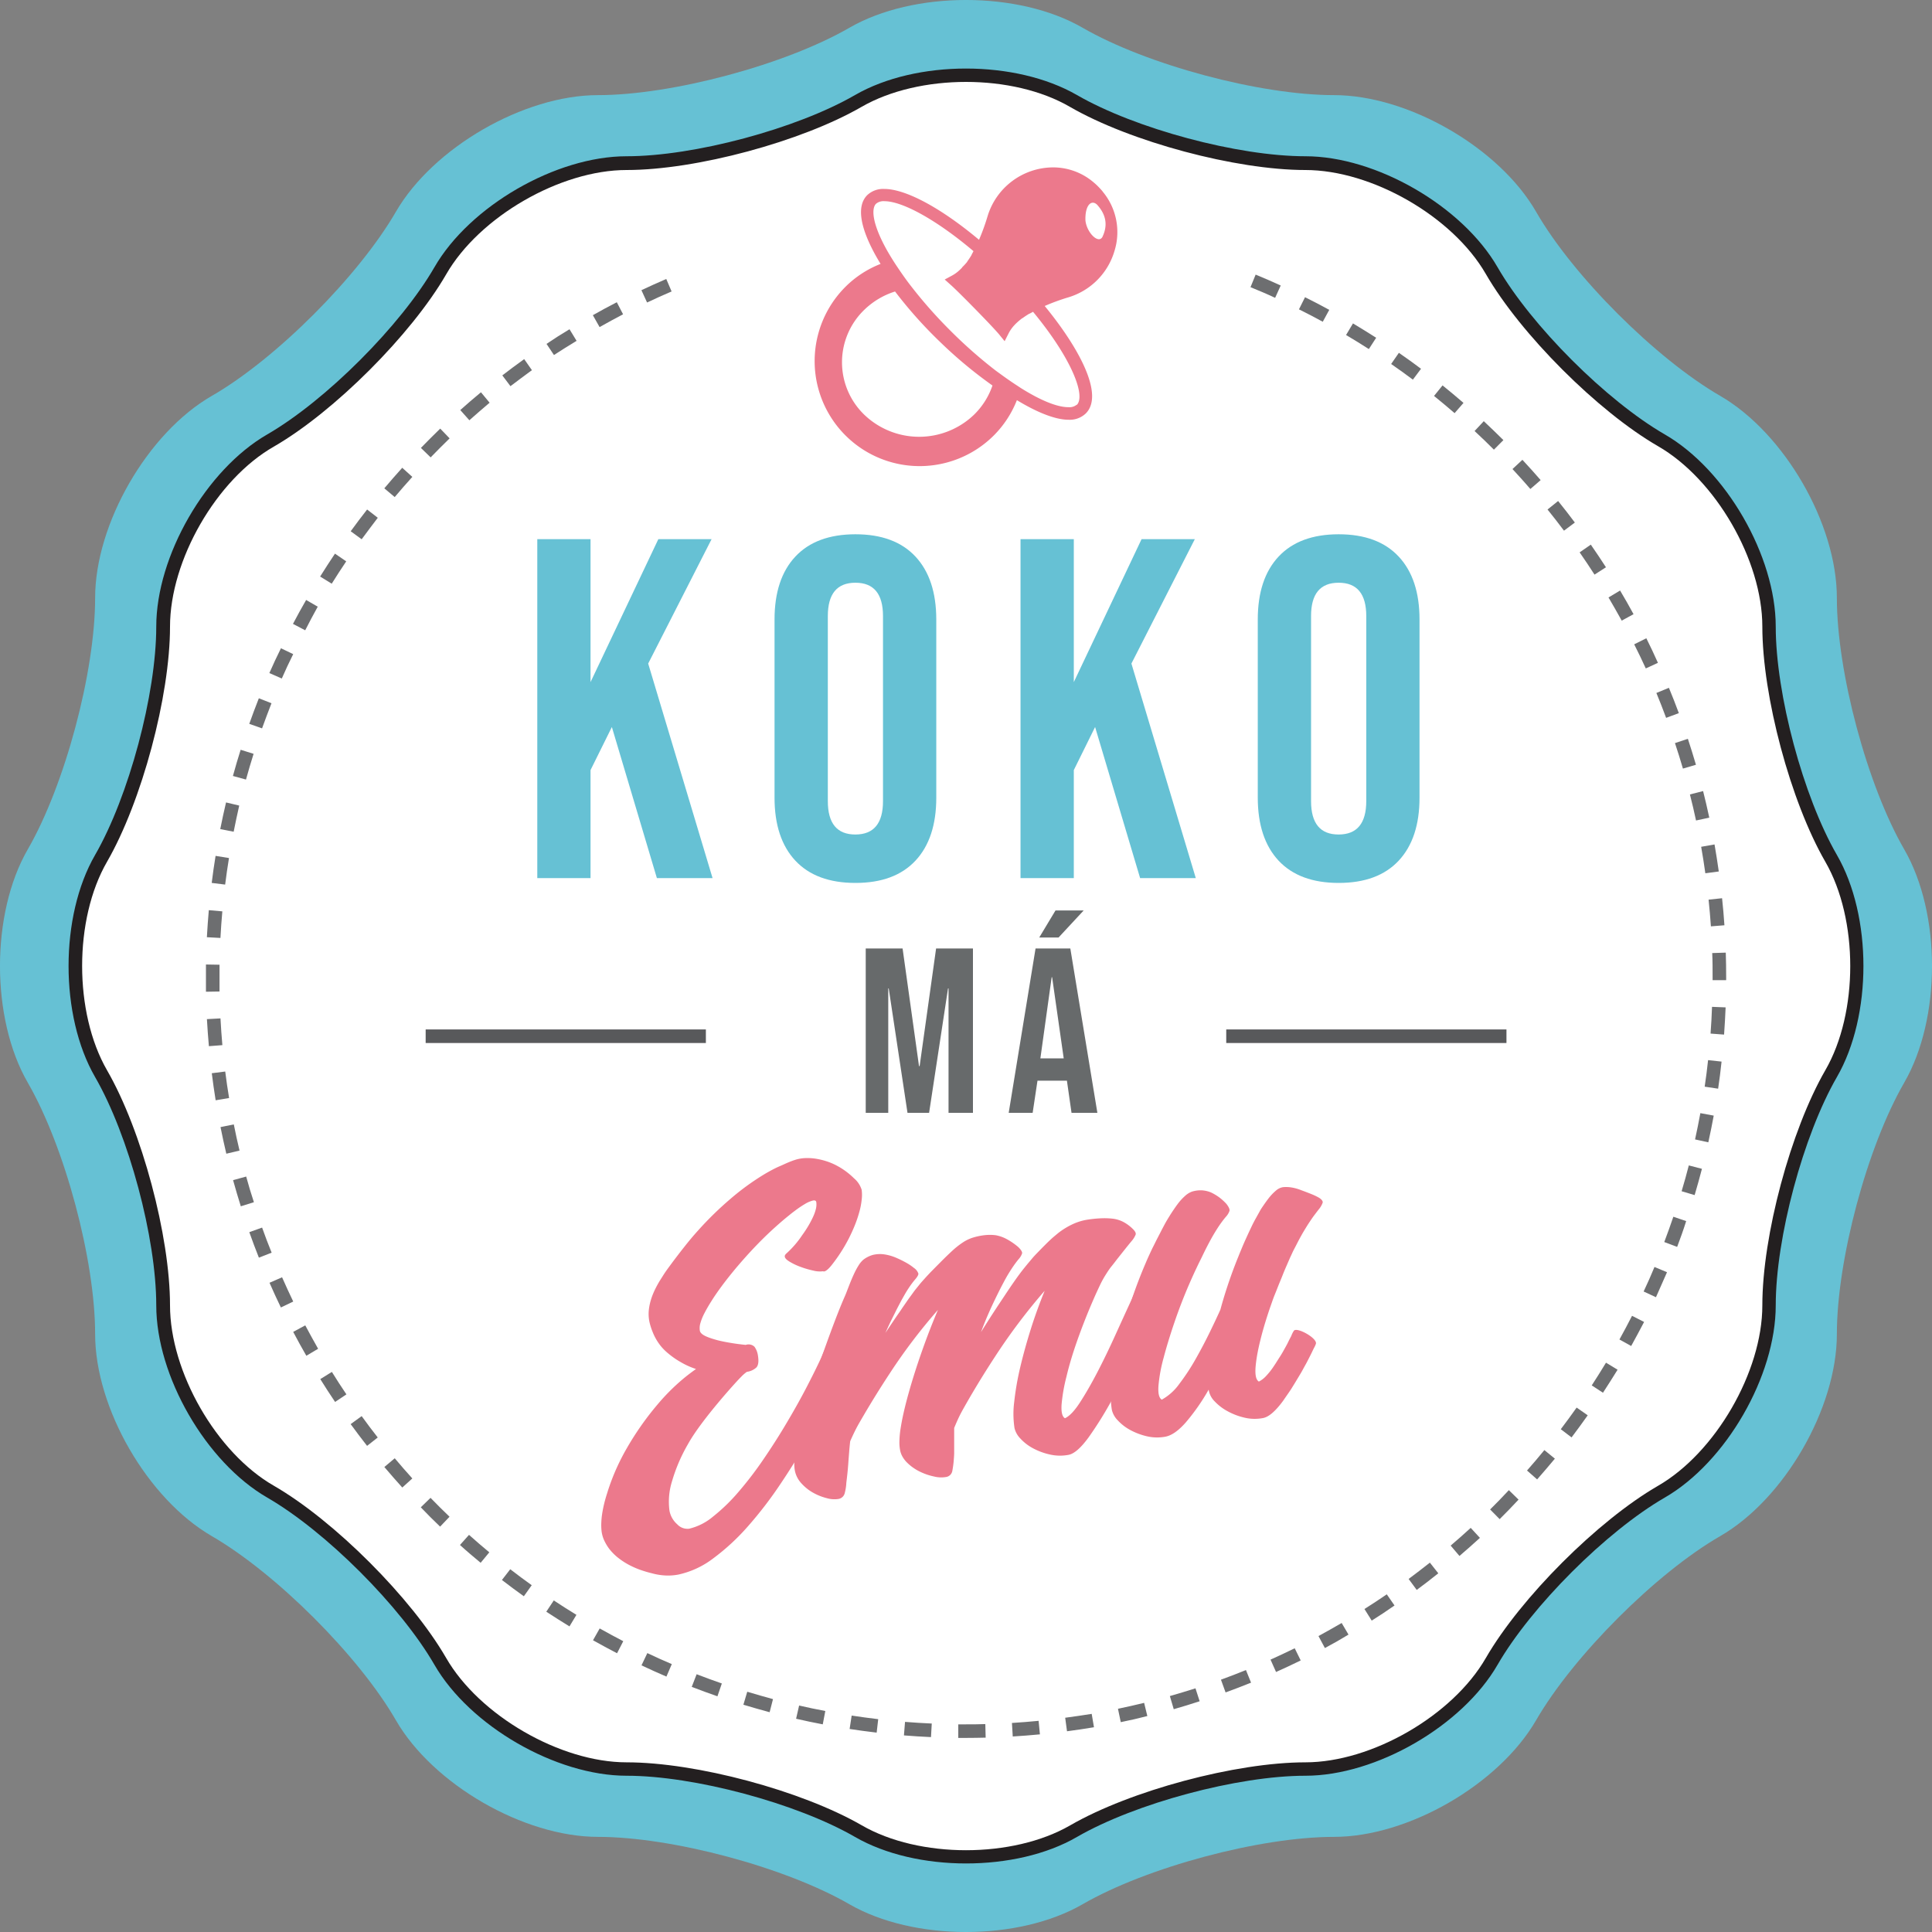
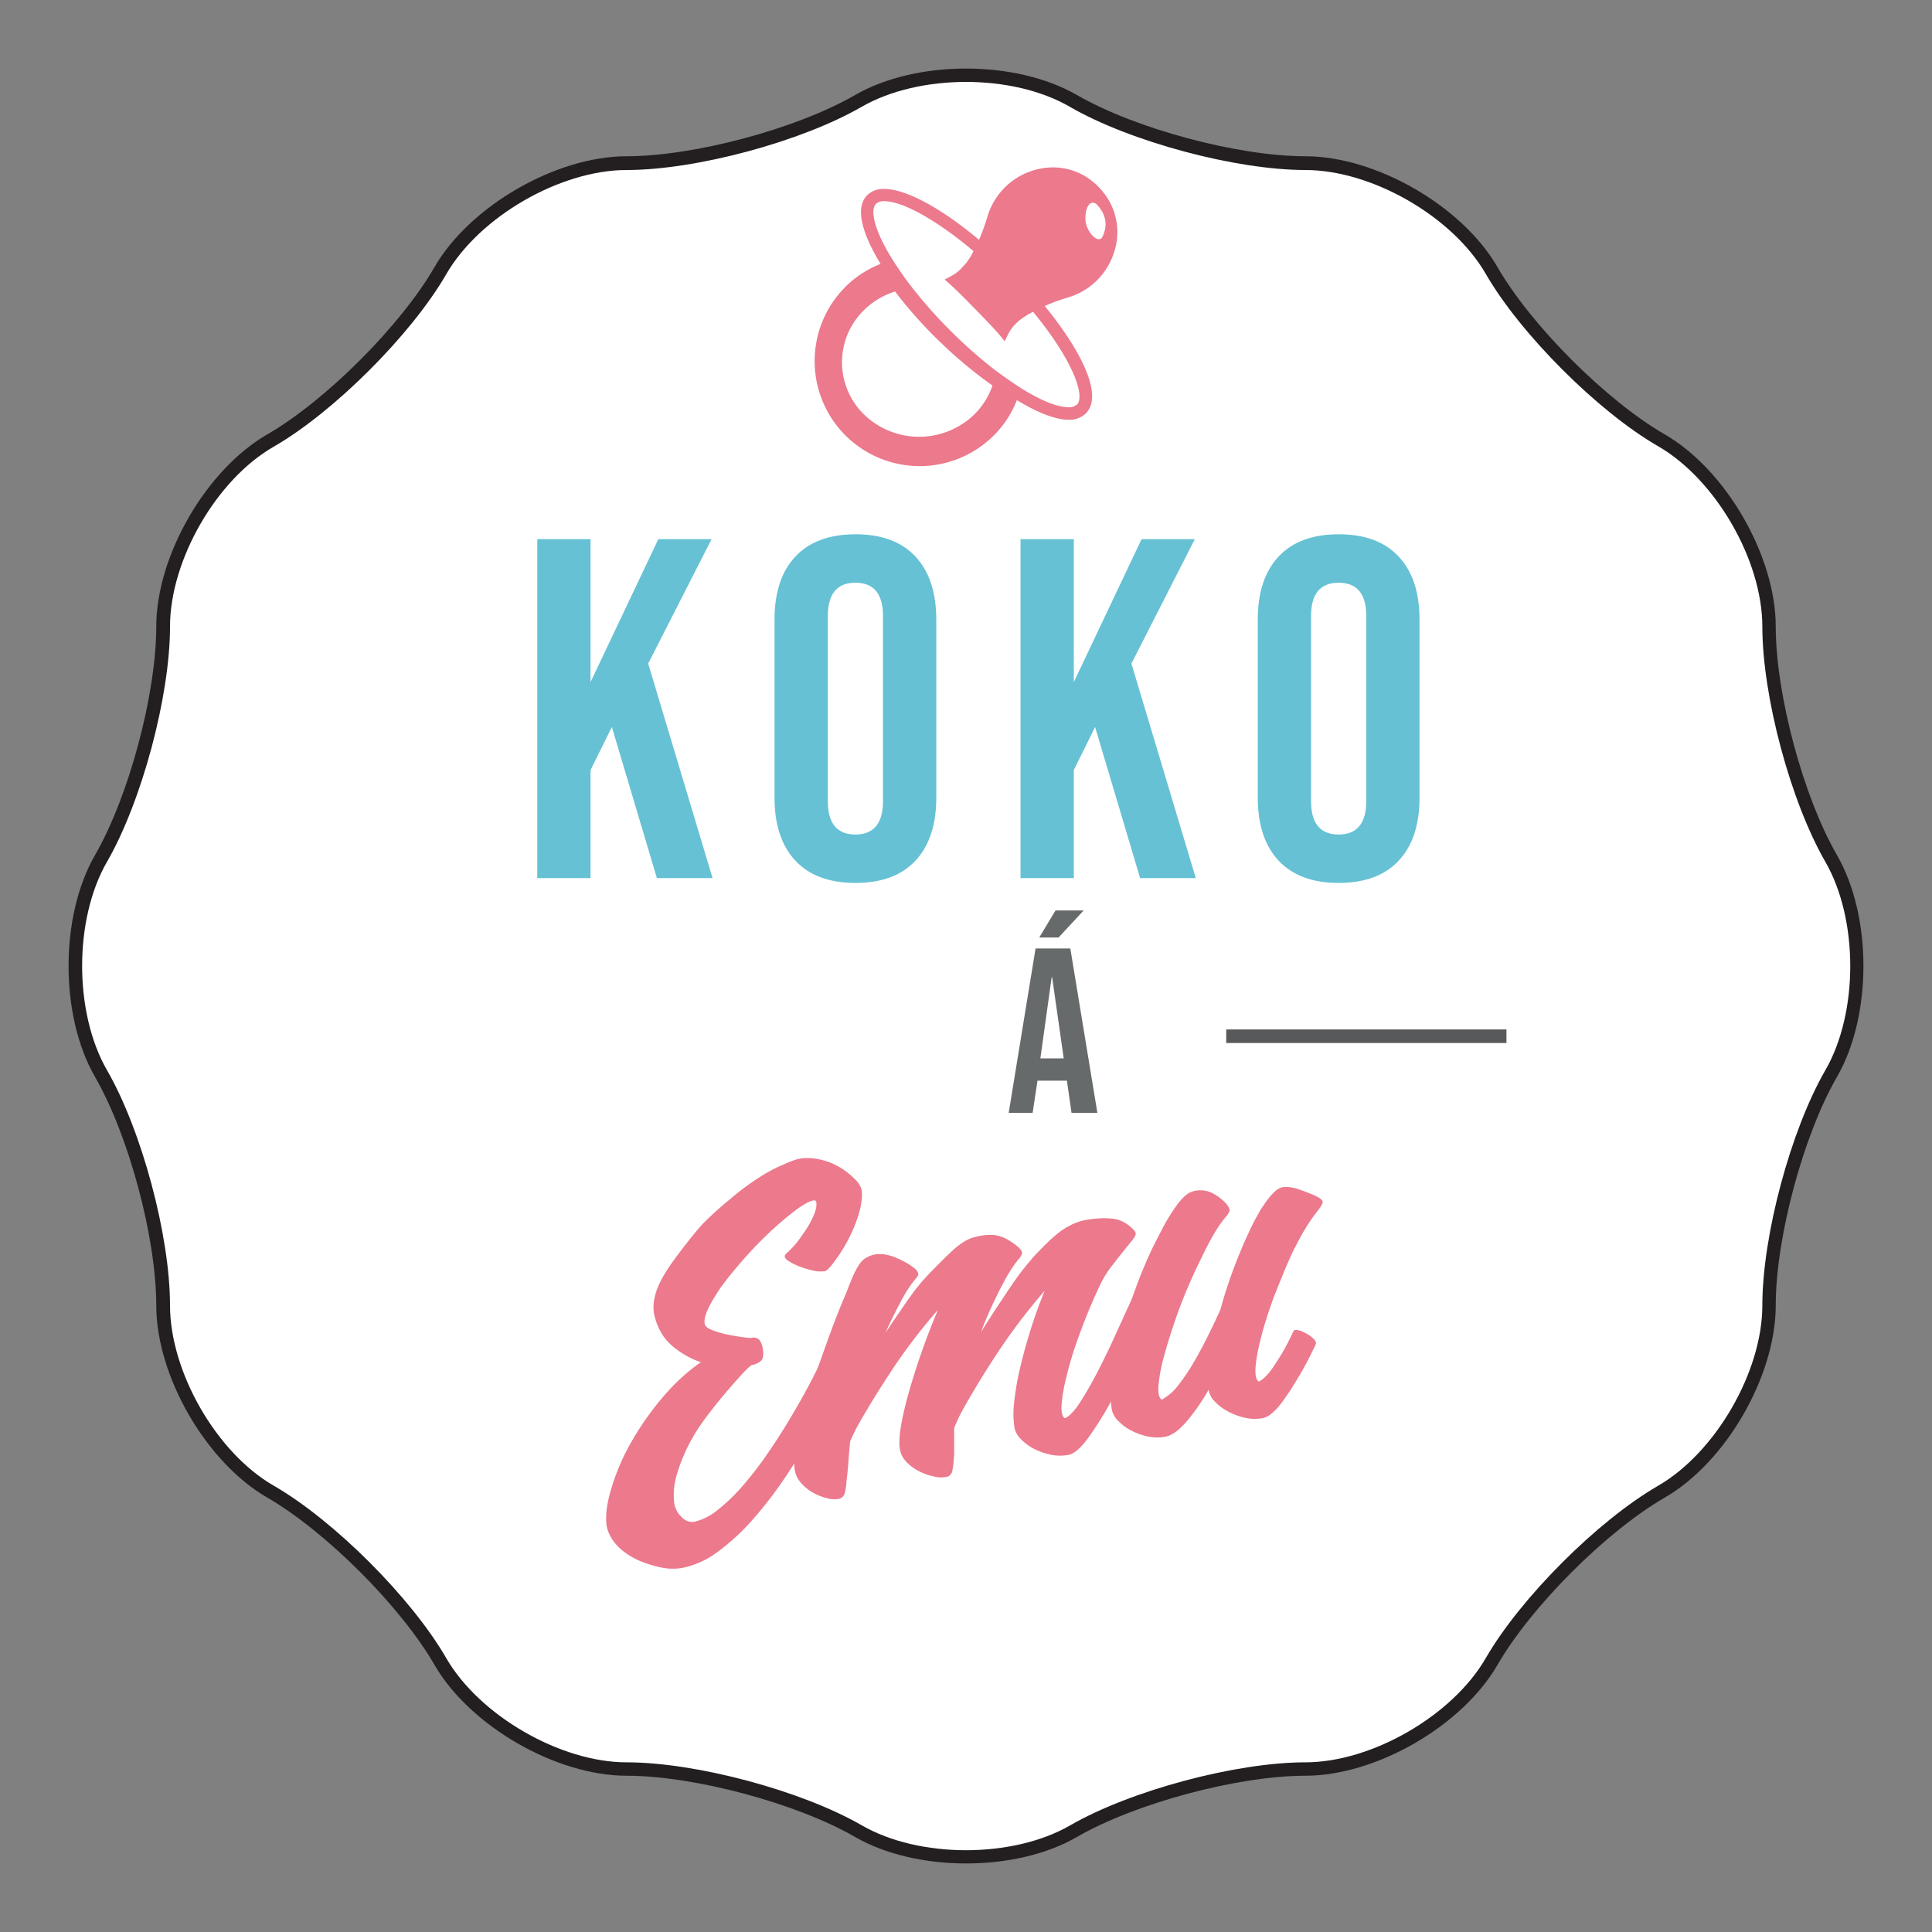
<svg xmlns="http://www.w3.org/2000/svg" id="Layer_1" data-name="Layer 1" viewBox="0 0 500 500">
  <rect x="0" y="0" width="500" height="500" fill="#808080" stroke="none" />
  <g id="pozadi">
-     <path d="M219.81,7.19c16.6-9.59,43.78-9.59,60.38,0s45.89,17.43,65.07,17.43S388,38.21,397.55,54.82s31,38,47.63,47.63,30.2,33.12,30.2,52.29,7.84,48.46,17.43,65.07,9.59,43.78,0,60.38-17.43,45.89-17.43,65.07-13.59,42.71-30.2,52.29-38,31-47.63,47.63-33.12,30.2-52.29,30.2-48.46,7.84-65.07,17.43-43.78,9.59-60.38,0-45.89-17.43-65.07-17.43-42.71-13.59-52.29-30.2-31-38-47.63-47.63-30.2-33.12-30.2-52.29S16.78,296.8,7.19,280.19s-9.59-43.78,0-60.38,17.43-45.89,17.43-65.07S38.21,112,54.82,102.45s38-31,47.63-47.63,33.12-30.2,52.29-30.2S203.2,16.78,219.81,7.19Z" transform="translate(0 0)" fill="#66c1d4" />
-   </g>
+     </g>
  <g id="vnitrni">
    <path d="M222.16,26.12c15.31-8.84,40.37-8.84,55.68,0s42.31,16.07,60,16.07S377.21,54.72,386.05,70,414.65,105.11,430,114s27.84,30.54,27.84,48.22,7.23,44.68,16.07,60,8.84,40.37,0,55.68-16.07,42.31-16.07,60S445.28,377.21,430,386.05s-35.08,28.6-43.92,43.92-30.54,27.84-48.22,27.84-44.68,7.23-60,16.07-40.37,8.84-55.68,0-42.31-16.07-60-16.07S122.79,445.28,114,430,85.35,394.89,70,386.05s-27.84-30.54-27.84-48.22-7.23-44.68-16.07-60-8.84-40.37,0-55.68,16.07-42.31,16.07-60S54.72,122.79,70,114,105.11,85.35,114,70s30.54-27.84,48.22-27.84S206.85,35,222.16,26.12Z" transform="translate(0 0)" fill="#fff" />
    <path d="M250,482.26c-10.4,0-20.8-2.29-28.72-6.86-15.12-8.73-41.64-15.84-59.11-15.84-18.28,0-40.6-12.88-49.74-28.72-8.73-15.12-28.15-34.53-43.27-43.27-15.84-9.14-28.72-31.45-28.72-49.74,0-17.47-7.11-44-15.84-59.11-9.14-15.84-9.14-41.6,0-57.44,8.73-15.12,15.84-41.64,15.84-59.11,0-18.28,12.88-40.6,28.72-49.74,15.12-8.74,34.53-28.15,43.27-43.27,9.14-15.84,31.46-28.72,49.74-28.72,17.47,0,44-7.11,59.11-15.84,15.84-9.15,41.6-9.14,57.44,0,15.13,8.73,41.64,15.84,59.11,15.84,18.29,0,40.6,12.88,49.74,28.72,8.73,15.12,28.15,34.53,43.28,43.27,15.83,9.14,28.71,31.46,28.71,49.74,0,17.47,7.11,44,15.84,59.11,9.14,15.84,9.14,41.6,0,57.44-8.73,15.12-15.84,41.64-15.84,59.11,0,18.29-12.88,40.6-28.71,49.74-15.13,8.74-34.55,28.15-43.28,43.27-9.14,15.84-31.45,28.72-49.74,28.72-17.47,0-44,7.11-59.11,15.84C270.8,480,260.4,482.26,250,482.26ZM250,21.2c-9.76,0-19.53,2.15-27,6.44C207.46,36.63,180.16,44,162.17,44c-17.17,0-38.12,12.09-46.7,27-9,15.58-29,35.57-44.56,44.56C56,124.05,44,145,44,162.17c0,18-7.32,45.29-16.31,60.87-8.58,14.87-8.58,39,0,53.92,9,15.58,16.31,42.88,16.31,60.87C44,355,56,376,70.91,384.53c15.58,9,35.57,29,44.56,44.56,8.58,14.87,29.53,27,46.7,27,18,0,45.29,7.32,60.87,16.31,14.86,8.58,39.06,8.58,53.92,0,15.58-9,42.89-16.31,60.87-16.31,17.17,0,38.11-12.09,46.7-27,9-15.58,29-35.57,44.56-44.56,14.87-8.58,27-29.53,27-46.7,0-18,7.32-45.29,16.31-60.87,8.59-14.87,8.59-39,0-53.92-9-15.58-16.31-42.88-16.31-60.87,0-17.17-12.09-38.12-27-46.7-15.58-9-35.57-29-44.56-44.56C375.94,56,355,44,337.83,44c-18,0-45.29-7.32-60.87-16.31C269.53,23.35,259.76,21.2,250,21.2Z" transform="translate(0 0)" fill="#231f20" />
  </g>
  <g id="linka_2" data-name="linka 2">
    <path d="M317.35,268.17h72.52" transform="translate(0 0)" fill="#6d6e70" />
    <rect x="317.35" y="266.42" width="72.52" height="3.51" fill="#58595b" />
  </g>
  <g id="linka_1" data-name="linka 1">
    <path d="M110.16,268.17h72.52" transform="translate(0 0)" fill="#6d6e70" />
-     <rect x="110.16" y="266.42" width="72.52" height="3.51" fill="#58595b" />
  </g>
  <g id="tecky">
-     <path d="M250,449.77h-2l0-3.51h2c1.66,0,3.31,0,5-.07l.09,3.51C253.37,449.74,251.69,449.77,250,449.77Zm-9.06-.21c-2.36-.11-4.7-.25-7-.44l.28-3.5c2.3.18,4.6.33,6.92.43Zm21.16-.16-.21-3.5c2.31-.14,4.61-.33,6.9-.55l.34,3.5C266.8,449.07,264.45,449.26,262.1,449.4Zm-35.22-1c-2.34-.27-4.67-.59-7-.94l.53-3.47c2.28.35,4.57.65,6.87.93Zm49.26-.37-.47-3.48q3.45-.46,6.86-1l.59,3.46Q279.65,447.59,276.14,448.05Zm-63.21-1.77c-2.31-.44-4.62-.92-6.9-1.45l.78-3.42c2.24.51,4.51,1,6.78,1.42Zm77.12-.59-.72-3.44q3.41-.71,6.77-1.53l.83,3.41Q293.51,445,290.05,445.69Zm-90.87-2.55q-3.42-.92-6.79-1.94l1-3.36q3.32,1,6.66,1.91Zm104.58-.8-1-3.38c2.22-.64,4.44-1.31,6.63-2l1.08,3.34Q307.16,441.37,303.76,442.34ZM185.67,439c-2.24-.78-4.45-1.59-6.65-2.44l1.27-3.27c2.15.83,4.33,1.63,6.52,2.39Zm131.51-1-1.2-3.3c2.17-.79,4.34-1.62,6.47-2.49l1.32,3.26C321.59,436.35,319.4,437.19,317.18,438Zm-144.71-4.1q-3.25-1.39-6.45-2.91l1.51-3.17c2.09,1,4.19,1.94,6.33,2.85Zm157.77-1.19-1.43-3.2c2.1-.95,4.19-1.92,6.26-2.94l1.55,3.15C334.51,430.76,332.39,431.75,330.24,432.71Zm-170.55-4.85q-3.15-1.64-6.22-3.36l1.73-3.06c2,1.13,4.05,2.23,6.1,3.3Zm183.19-1.35-1.66-3.1q3-1.64,6-3.38l1.77,3C347,424.25,345,425.39,342.88,426.51Zm-195.5-5.6c-2-1.23-4-2.49-6-3.8l1.94-2.92q2.89,1.92,5.86,3.73ZM355,419.41l-1.88-3q2.93-1.85,5.78-3.8l2,2.89Q358,417.53,355,419.41Zm-219.43-6.3c-1.92-1.37-3.81-2.78-5.67-4.21l2.15-2.78q2.74,2.11,5.56,4.13Zm231.06-1.66-2.08-2.82c1.85-1.38,3.69-2.78,5.5-4.22l2.18,2.76Q369.51,409.36,366.67,411.45Zm-242.24-7c-1.81-1.51-3.6-3-5.35-4.61l2.34-2.62q2.58,2.31,5.25,4.52Zm253.28-1.81L375.43,400q2.64-2.25,5.19-4.59L383,398C381.26,399.59,379.5,401.16,377.71,402.68ZM113.9,395.09c-1.7-1.63-3.37-3.28-5-5l2.52-2.45q2.41,2.49,4.92,4.89Zm274.21-1.94-2.47-2.5c1.64-1.62,3.26-3.28,4.85-5L393,388.1Q390.61,390.67,388.11,393.15Zm-284-8.18q-2.35-2.61-4.64-5.31l2.69-2.26q2.23,2.66,4.55,5.22Zm293.72-2.08-2.64-2.32q2.3-2.61,4.49-5.29l2.72,2.22C400.87,379.33,399.35,381.12,397.79,382.89ZM95,374.19c-1.45-1.85-2.86-3.73-4.25-5.63l2.85-2.07c1.35,1.87,2.74,3.72,4.16,5.53ZM406.72,372l-2.79-2.12c1.4-1.84,2.76-3.71,4.1-5.6l2.87,2Q408.86,369.16,406.72,372Zm-320-9.18c-1.31-1.94-2.59-3.92-3.83-5.91l3-1.86c1.22,2,2.48,3.9,3.76,5.81Zm328.16-2.36-2.94-1.92c1.26-1.94,2.49-3.89,3.69-5.88l3,1.82C417.4,356.45,416.15,358.45,414.86,360.42Zm-335.6-9.59q-1.76-3.06-3.4-6.18L79,343c1.07,2,2.19,4.06,3.33,6.06Zm342.9-2.51-3.07-1.7c1.12-2,2.2-4.07,3.26-6.13l3.12,1.59C424.41,344.18,423.3,346.26,422.16,348.32ZM72.69,338.37q-1.53-3.17-2.94-6.39L73,330.56q1.4,3.18,2.89,6.28Zm355.87-2.65-3.19-1.48c1-2.1,1.92-4.21,2.81-6.35l3.24,1.36Q430,332.52,428.56,335.72ZM67,325.48c-.87-2.18-1.69-4.38-2.48-6.6l3.31-1.18Q69,321,70.3,324.19Zm367-2.8-3.29-1.24c.82-2.16,1.6-4.35,2.35-6.55l3.32,1.13C435.68,318.26,434.88,320.48,434.05,322.68ZM62.32,312.19q-1.05-3.36-2-6.77l3.39-.93c.61,2.23,1.27,4.44,2,6.64Zm376.25-2.9-3.37-1q1-3.32,1.86-6.68l3.4.88C439.87,304.78,439.24,307,438.57,309.29Zm-380-10.71q-.81-3.42-1.5-6.89l3.44-.69c.45,2.28.94,4.53,1.48,6.77Zm383.54-2.95-3.43-.75q.74-3.37,1.37-6.8l3.46.64Q442.87,292.2,442.11,295.63ZM55.81,284.75c-.37-2.32-.71-4.65-1-7l3.48-.44q.43,3.44,1,6.86Zm388.84-3-3.48-.52q.51-3.4.88-6.87l3.49.38Q445.17,278.28,444.65,281.76Zm-390.59-11q-.31-3.5-.51-7l3.51-.19c.12,2.32.29,4.62.49,6.92Zm392.13-3-3.5-.26q.26-3.44.38-6.92l3.52.14Q446.44,264.22,446.19,267.73ZM53.3,256.66c0-1.2,0-2.41,0-3.62s0-2.29,0-3.43l3.51.06c0,1.12,0,2.24,0,3.37s0,2.37,0,3.56Zm393.43-3h-3.51V253c0-2.13,0-4.24-.1-6.35l3.51-.11c.07,2.14.1,4.3.1,6.46ZM57.05,242.74l-3.51-.19c.13-2.36.3-4.7.5-7l3.5.31C57.34,238.12,57.17,240.42,57.05,242.74Zm385.73-3q-.24-3.48-.6-6.91l3.49-.37q.38,3.51.61,7ZM58.27,228.93l-3.48-.43q.43-3.51,1-7l3.47.56C58.88,224.35,58.56,226.64,58.27,228.93ZM441.34,226q-.48-3.45-1.08-6.85l3.46-.61q.6,3.47,1.1,7ZM60.47,215.25,57,214.57q.69-3.47,1.5-6.9l3.41.81Q61.15,211.84,60.47,215.25Zm378.46-2.91c-.49-2.26-1-4.51-1.58-6.74l3.41-.87c.57,2.28,1.11,4.57,1.6,6.88ZM63.66,201.75l-3.38-.93c.62-2.28,1.29-4.54,2-6.78l3.35,1.05Q64.59,198.39,63.66,201.75Zm371.88-2.84c-.65-2.22-1.33-4.42-2.06-6.6l3.34-1.11c.73,2.22,1.43,4.47,2.09,6.72ZM67.82,188.5l-3.31-1.17c.79-2.23,1.62-4.43,2.48-6.62L70.26,182Q69,185.23,67.82,188.5Zm363.37-2.72c-.8-2.17-1.64-4.31-2.52-6.44l3.24-1.34c.9,2.17,1.76,4.35,2.57,6.56ZM72.93,175.6l-3.22-1.41q1.42-3.24,3-6.42l3.17,1.52Q74.32,172.41,72.93,175.6Zm353-2.61q-1.44-3.15-3-6.24l3.14-1.57q1.57,3.15,3,6.36Zm-347-9.9-3.11-1.63c1.1-2.09,2.23-4.15,3.41-6.19l3,1.74Q80.57,160,79,163.09Zm340.77-2.47c-1.1-2-2.25-4-3.42-6l3-1.79q1.79,3,3.48,6.12ZM85.85,151.06l-3-1.85q1.88-3,3.84-5.93l2.91,2C88.33,147.16,87.08,149.1,85.85,151.06Zm326.81-2.35q-1.87-2.91-3.85-5.76l2.89-2c1.34,1.93,2.64,3.88,3.92,5.86ZM93.6,139.56l-2.84-2.07q2.07-2.85,4.25-5.63L97.77,134C96.35,135.84,95,137.69,93.6,139.56Zm311.16-2.22q-2.08-2.78-4.26-5.48l2.74-2.2q2.22,2.75,4.33,5.57Zm-302.61-8.7-2.69-2.26c1.52-1.8,3.06-3.57,4.64-5.32l2.61,2.36C105.16,125.14,103.63,126.88,102.15,128.64Zm293.91-2.09c-1.51-1.75-3.06-3.47-4.63-5.16L394,119q2.4,2.58,4.72,5.25Zm-284.61-8.18-2.52-2.45q2.46-2.53,5-5l2.43,2.53Q113.87,115.88,111.45,118.37Zm275.17-2c-1.63-1.64-3.29-3.24-5-4.82L384,109q2.58,2.42,5.08,4.9Zm-265.17-7.63-2.33-2.62c1.75-1.57,3.54-3.1,5.35-4.6l2.24,2.7C124.93,105.74,123.18,107.24,121.45,108.78Zm255-1.82q-2.62-2.26-5.32-4.45l2.2-2.73q2.75,2.22,5.42,4.53Zm-244.36-7L130,97.15c1.86-1.43,3.74-2.84,5.66-4.21l2,2.86C135.8,97.15,134,98.52,132.12,99.93Zm233.56-1.67c-1.85-1.38-3.72-2.74-5.62-4.05l2-2.89q2.9,2,5.73,4.13Zm-222.3-6.39L141.44,89q2.94-2,5.95-3.79l1.83,3Q146.26,90,143.38,91.87Zm210.91-1.52q-2.91-1.87-5.9-3.64l1.79-3q3,1.8,6,3.71Zm-199.1-5.71-1.73-3.06c2-1.15,4.11-2.27,6.2-3.35l1.62,3.12Q158.2,82.94,155.19,84.64Zm187.17-1.36q-3-1.65-6.16-3.21l1.57-3.14q3.17,1.57,6.27,3.27Zm-174.88-5L166,75.1q3.18-1.5,6.43-2.9l1.38,3.23Q170.6,76.8,167.48,78.28ZM330,77.08c-2.11-1-4.23-1.88-6.37-2.76l1.33-3.25q3.29,1.35,6.49,2.82Z" transform="translate(0 0)" fill="#6d6e70" />
-   </g>
+     </g>
  <g id="Koko">
    <path d="M139.05,139.53h13.78v37l17.55-37h13.78l-16.41,32.2,16.66,55.52H170l-11.65-39.1-5.52,11.15v27.95H139.05Z" transform="translate(0 0)" fill="#66c1d4" />
    <path d="M205.84,222.74q-5.39-5.78-5.39-16.3V160.33q0-10.53,5.39-16.29t15.54-5.77q10.16,0,15.54,5.77t5.39,16.29v46.11q0,10.53-5.39,16.3t-15.54,5.76Q211.23,228.5,205.84,222.74Zm22.68-15.42V159.45q0-8.64-7.14-8.64t-7.14,8.64v47.87q0,8.66,7.14,8.65T228.52,207.32Z" transform="translate(0 0)" fill="#66c1d4" />
    <path d="M264.11,139.53H277.9v37l17.54-37h13.78l-16.41,32.2,16.66,55.52H295.06l-11.65-39.1L277.9,199.3v27.95H264.11Z" transform="translate(0 0)" fill="#66c1d4" />
    <path d="M330.9,222.74q-5.38-5.78-5.39-16.3V160.33q0-10.53,5.39-16.29t15.54-5.77q10.15,0,15.54,5.77t5.39,16.29v46.11q0,10.53-5.39,16.3t-15.54,5.76Q336.3,228.5,330.9,222.74Zm22.69-15.42V159.45q0-8.64-7.15-8.64t-7.14,8.64v47.87q0,8.66,7.14,8.65T353.59,207.32Z" transform="translate(0 0)" fill="#66c1d4" />
  </g>
  <g id="ma">
-     <path d="M224.05,245.47h9.54l4.25,30.44H238l4.26-30.44h9.54V288h-6.32V255.8h-.13L240.45,288h-5.59L230,255.8h-.12V288h-5.83Z" transform="translate(0 0)" fill="#676a6b" />
    <path d="M268,245.47h9L284,288h-6.69l-1.21-8.44v.12h-7.6L267.25,288h-6.2Zm5.16-9.84h7.29l-6.5,7h-5Zm2.13,38.28-3-21h-.12l-2.92,21Z" transform="translate(0 0)" fill="#676a6b" />
  </g>
  <g id="Emu">
-     <path d="M205.85,300.15a9.63,9.63,0,0,1,2.42-.43,14.11,14.11,0,0,1,2.78.14,18.32,18.32,0,0,1,2.86.68,16.22,16.22,0,0,1,2.68,1.14,18.81,18.81,0,0,1,4.41,3.25,6.35,6.35,0,0,1,2,3,10,10,0,0,1,0,2.58,18.18,18.18,0,0,1-.6,3.11,30.86,30.86,0,0,1-1.14,3.4c-.46,1.15-1,2.33-1.6,3.52a41.9,41.9,0,0,1-4.38,6.81c-1.7,2.16-2.26,1.65-2.26,1.65a6.72,6.72,0,0,1-2.54-.17,24.14,24.14,0,0,1-3.23-.94,16.1,16.1,0,0,1-2.82-1.32c-.81-.48-1.25-.91-1.32-1.3s.15-.66.63-1.07a25.19,25.19,0,0,0,3.86-4.53c.59-.81,1.11-1.6,1.58-2.39a26.32,26.32,0,0,0,1.23-2.33,10.89,10.89,0,0,0,.75-2.12,4.83,4.83,0,0,0,.1-1.7c-.07-.4-.37-.55-.92-.42a7.47,7.47,0,0,0-2,.87,26.69,26.69,0,0,0-2.61,1.76c-.48.36-1,.75-1.47,1.15-1.51,1.2-3.11,2.6-4.81,4.17q-3.4,3.17-6.8,7t-6.05,7.43q-.66.9-1.26,1.77c-.4.58-.77,1.14-1.12,1.7-.71,1.11-1.33,2.17-1.86,3.19a13.58,13.58,0,0,0-1.1,2.68,4.4,4.4,0,0,0-.13,2c.13.61.86,1.17,2.2,1.67.67.26,1.39.48,2.15.69s1.58.38,2.43.54,1.7.3,2.54.42,1.67.22,2.48.3c1.63.17-.69.17.09,0a2.22,2.22,0,0,1,2.23.48,5,5,0,0,1,.9,2.27c.26,1.55.11,2.59-.43,3.13a4.51,4.51,0,0,1-2.43,1.1,9.63,9.63,0,0,0-1.55,1.37c-.53.44-10.21,11-13.7,17.35a43.13,43.13,0,0,0-4.13,9.63,17.66,17.66,0,0,0-.65,7.59,6.16,6.16,0,0,0,2,3.51,3.62,3.62,0,0,0,3.09,1.15,15,15,0,0,0,6.21-3.16,47.13,47.13,0,0,0,6.65-6.47,92.5,92.5,0,0,0,6.55-8.6q3.22-4.72,6-9.45c1.86-3.14,3.56-6.18,5.07-9.1s2.75-5.42,3.71-7.52c.83-1.91,1.4-3.19,1.71-3.85s.67-1,1.05-1.09a3.94,3.94,0,0,1,1.58.11,9,9,0,0,1,1.85.66,4,4,0,0,1,1.42,1.17,1.43,1.43,0,0,1,.23,1.51q-1.81,4.29-4.6,10t-6.22,11.88q-3.43,6.17-7.48,12.18a103,103,0,0,1-8.42,11,57.18,57.18,0,0,1-9,8.35,22.89,22.89,0,0,1-9.11,4.25,14.2,14.2,0,0,1-3.42.23,16.09,16.09,0,0,1-3.4-.56,30.62,30.62,0,0,1-3.32-1,22.29,22.29,0,0,1-3.05-1.41,19,19,0,0,1-2.61-1.78,14,14,0,0,1-2.05-2.1,12.11,12.11,0,0,1-1.36-2.28,8.19,8.19,0,0,1-.63-2.16,13.73,13.73,0,0,1-.1-2.16,21.05,21.05,0,0,1,.21-2.41c.13-.85.3-1.73.52-2.65s.49-1.86.81-2.84c.19-.64.4-1.27.62-1.9a56.76,56.76,0,0,1,4.43-9.65,76.12,76.12,0,0,1,8-11.39,53.61,53.61,0,0,1,6.47-6.49c.56-.47,1.13-.93,1.71-1.37s1.16-.87,1.75-1.28a20.43,20.43,0,0,1-2.06-.8,19.25,19.25,0,0,1-1.92-1,19.55,19.55,0,0,1-1.8-1.14c-.58-.41-1.14-.85-1.69-1.32a13.73,13.73,0,0,1-1.52-1.53,13.93,13.93,0,0,1-1.27-1.81,14.2,14.2,0,0,1-1-2.07,16.29,16.29,0,0,1-.75-2.33,9.84,9.84,0,0,1-.21-3.21,13.86,13.86,0,0,1,.31-1.82,16.92,16.92,0,0,1,.62-2c.26-.67.56-1.34.9-2s.72-1.36,1.13-2,.86-1.38,1.33-2.07,1-1.39,1.52-2.1,1.06-1.42,1.61-2.14,1.11-1.44,1.68-2.16,1.16-1.46,1.77-2.19,1.25-1.46,1.91-2.19A87.34,87.34,0,0,1,189,310.3a65.34,65.34,0,0,1,8.65-6.31c.73-.44,1.44-.84,2.14-1.21s1.39-.71,2.08-1,1.36-.62,2-.89S205.2,300.35,205.85,300.15Z" transform="translate(0 0)" fill="#ec798c" />
+     <path d="M205.85,300.15a9.63,9.63,0,0,1,2.42-.43,14.11,14.11,0,0,1,2.78.14,18.32,18.32,0,0,1,2.86.68,16.22,16.22,0,0,1,2.68,1.14,18.81,18.81,0,0,1,4.41,3.25,6.35,6.35,0,0,1,2,3,10,10,0,0,1,0,2.58,18.18,18.18,0,0,1-.6,3.11,30.86,30.86,0,0,1-1.14,3.4c-.46,1.15-1,2.33-1.6,3.52a41.9,41.9,0,0,1-4.38,6.81c-1.7,2.16-2.26,1.65-2.26,1.65a6.72,6.72,0,0,1-2.54-.17,24.14,24.14,0,0,1-3.23-.94,16.1,16.1,0,0,1-2.82-1.32c-.81-.48-1.25-.91-1.32-1.3s.15-.66.63-1.07a25.19,25.19,0,0,0,3.86-4.53c.59-.81,1.11-1.6,1.58-2.39a26.32,26.32,0,0,0,1.23-2.33,10.89,10.89,0,0,0,.75-2.12,4.83,4.83,0,0,0,.1-1.7c-.07-.4-.37-.55-.92-.42a7.47,7.47,0,0,0-2,.87,26.69,26.69,0,0,0-2.61,1.76c-.48.36-1,.75-1.47,1.15-1.51,1.2-3.11,2.6-4.81,4.17q-3.4,3.17-6.8,7t-6.05,7.43c-.4.58-.77,1.14-1.12,1.7-.71,1.11-1.33,2.17-1.86,3.19a13.58,13.58,0,0,0-1.1,2.68,4.4,4.4,0,0,0-.13,2c.13.61.86,1.17,2.2,1.67.67.26,1.39.48,2.15.69s1.58.38,2.43.54,1.7.3,2.54.42,1.67.22,2.48.3c1.63.17-.69.17.09,0a2.22,2.22,0,0,1,2.23.48,5,5,0,0,1,.9,2.27c.26,1.55.11,2.59-.43,3.13a4.51,4.51,0,0,1-2.43,1.1,9.63,9.63,0,0,0-1.55,1.37c-.53.44-10.21,11-13.7,17.35a43.13,43.13,0,0,0-4.13,9.63,17.66,17.66,0,0,0-.65,7.59,6.16,6.16,0,0,0,2,3.51,3.62,3.62,0,0,0,3.09,1.15,15,15,0,0,0,6.21-3.16,47.13,47.13,0,0,0,6.65-6.47,92.5,92.5,0,0,0,6.55-8.6q3.22-4.72,6-9.45c1.86-3.14,3.56-6.18,5.07-9.1s2.75-5.42,3.71-7.52c.83-1.91,1.4-3.19,1.71-3.85s.67-1,1.05-1.09a3.94,3.94,0,0,1,1.58.11,9,9,0,0,1,1.85.66,4,4,0,0,1,1.42,1.17,1.43,1.43,0,0,1,.23,1.51q-1.81,4.29-4.6,10t-6.22,11.88q-3.43,6.17-7.48,12.18a103,103,0,0,1-8.42,11,57.18,57.18,0,0,1-9,8.35,22.89,22.89,0,0,1-9.11,4.25,14.2,14.2,0,0,1-3.42.23,16.09,16.09,0,0,1-3.4-.56,30.62,30.62,0,0,1-3.32-1,22.29,22.29,0,0,1-3.05-1.41,19,19,0,0,1-2.61-1.78,14,14,0,0,1-2.05-2.1,12.11,12.11,0,0,1-1.36-2.28,8.19,8.19,0,0,1-.63-2.16,13.73,13.73,0,0,1-.1-2.16,21.05,21.05,0,0,1,.21-2.41c.13-.85.3-1.73.52-2.65s.49-1.86.81-2.84c.19-.64.4-1.27.62-1.9a56.76,56.76,0,0,1,4.43-9.65,76.12,76.12,0,0,1,8-11.39,53.61,53.61,0,0,1,6.47-6.49c.56-.47,1.13-.93,1.71-1.37s1.16-.87,1.75-1.28a20.43,20.43,0,0,1-2.06-.8,19.25,19.25,0,0,1-1.92-1,19.55,19.55,0,0,1-1.8-1.14c-.58-.41-1.14-.85-1.69-1.32a13.73,13.73,0,0,1-1.52-1.53,13.93,13.93,0,0,1-1.27-1.81,14.2,14.2,0,0,1-1-2.07,16.29,16.29,0,0,1-.75-2.33,9.84,9.84,0,0,1-.21-3.21,13.86,13.86,0,0,1,.31-1.82,16.92,16.92,0,0,1,.62-2c.26-.67.56-1.34.9-2s.72-1.36,1.13-2,.86-1.38,1.33-2.07,1-1.39,1.52-2.1,1.06-1.42,1.61-2.14,1.11-1.44,1.68-2.16,1.16-1.46,1.77-2.19,1.25-1.46,1.91-2.19A87.34,87.34,0,0,1,189,310.3a65.34,65.34,0,0,1,8.65-6.31c.73-.44,1.44-.84,2.14-1.21s1.39-.71,2.08-1,1.36-.62,2-.89S205.2,300.35,205.85,300.15Z" transform="translate(0 0)" fill="#ec798c" />
    <path d="M225.86,324.78a7.9,7.9,0,0,1,2.76-.18,12.28,12.28,0,0,1,3.07.81,28.09,28.09,0,0,1,2.84,1.38,14,14,0,0,1,2,1.35,3,3,0,0,1,1.14,1.44c.06.34-.27.91-1,1.73-.43.52-.86,1.09-1.28,1.71s-.84,1.28-1.25,2-.83,1.46-1.24,2.24-.83,1.59-1.24,2.42-.84,1.67-1.26,2.54-.83,1.79-1.25,2.73l1.44-2.16,1.44-2.13c.49-.7,1-1.41,1.45-2.11l1.45-2.1c.48-.69,1-1.36,1.45-2s1-1.27,1.46-1.86,1-1.17,1.48-1.71,1-1.08,1.47-1.59l1.46-1.48,1.43-1.44c.47-.47.94-.94,1.41-1.39s.93-.89,1.39-1.31a21.68,21.68,0,0,1,2.66-2.1,10.42,10.42,0,0,1,2.44-1.21,16.65,16.65,0,0,1,3.16-.69,12.27,12.27,0,0,1,2.91,0,9.49,9.49,0,0,1,2.87,1,17,17,0,0,1,3,2.06c.73.71,1.06,1.26,1,1.63a4.16,4.16,0,0,1-.9,1.51c-.44.53-.87,1.1-1.3,1.72s-.87,1.3-1.3,2-.86,1.48-1.29,2.29-.86,1.63-1.28,2.48c-.28.57-.56,1.13-.83,1.69s-.54,1.12-.8,1.68-.52,1.12-.77,1.69q-1.14,2.56-2.17,5.33,1.56-2.5,3.18-5l1.08-1.65,1.1-1.65c.37-.56.75-1.12,1.12-1.69.57-.85,1.13-1.69,1.7-2.51s1.13-1.62,1.69-2.38,1.13-1.48,1.69-2.17,1.12-1.34,1.67-2,1.11-1.22,1.66-1.79,1.09-1.12,1.64-1.67,1.11-1.1,1.69-1.63,1.17-1,1.79-1.52a19.31,19.31,0,0,1,1.86-1.28,18.74,18.74,0,0,1,1.87-1,14.48,14.48,0,0,1,3.55-1.12,31.76,31.76,0,0,1,3.66-.39,19.59,19.59,0,0,1,3.12.09,8.07,8.07,0,0,1,2.72.82,10.48,10.48,0,0,1,2.49,1.83c.62.6.86,1.09.75,1.46a5.83,5.83,0,0,1-.9,1.51c-.69.82-1.46,1.78-2.35,2.9l-1.43,1.8c-.5.64-1,1.32-1.56,2s-1.05,1.45-1.53,2.21a24.9,24.9,0,0,0-1.28,2.29c-.37.76-.73,1.54-1.09,2.32s-.71,1.59-1.06,2.4q-2.11,4.89-3.9,9.95T276,356.27a44.16,44.16,0,0,0-1.26,7.18c-.13,2,.15,3.18.87,3.59q1.76-.81,3.88-4.08t4.45-7.72q2.31-4.44,4.63-9.55T293,336c.82-1.91,1.39-3.19,1.71-3.85s.66-1,1.05-1.1a4.2,4.2,0,0,1,1.58.12,8.45,8.45,0,0,1,1.85.66,4.15,4.15,0,0,1,1.42,1.16,1.47,1.47,0,0,1,.23,1.52q-2.9,6.76-6.17,14T288,361.86A94.92,94.92,0,0,1,281.72,372q-3,4.1-5.17,4.51a11.71,11.71,0,0,1-4.86-.09,16.77,16.77,0,0,1-4.37-1.62,12.12,12.12,0,0,1-3.22-2.48,5.82,5.82,0,0,1-1.54-2.7,24.18,24.18,0,0,1-.09-6.74A73.31,73.31,0,0,1,264,354c.75-3.2,1.67-6.53,2.76-10s2.3-6.76,3.6-9.95a153.72,153.72,0,0,0-12.92,17.16q-3.08,4.71-5.82,9.36c-.46.77-.91,1.55-1.35,2.32s-.88,1.54-1.29,2.29-.78,1.49-1.11,2.22-.64,1.45-.93,2.16c0,.79,0,1.56,0,2.3s0,1.45,0,2.15,0,1.37,0,2-.07,1.31-.11,1.93a26.35,26.35,0,0,1-.36,2.67,1.93,1.93,0,0,1-1.59,1.63,7.52,7.52,0,0,1-3.1-.11,16.88,16.88,0,0,1-1.82-.49,16.39,16.39,0,0,1-1.81-.74,11.88,11.88,0,0,1-1.73-1,11.71,11.71,0,0,1-1.56-1.27,7.18,7.18,0,0,1-1.21-1.5,5.57,5.57,0,0,1-.67-1.65,10.61,10.61,0,0,1-.21-2.56,25,25,0,0,1,.35-3.52c.11-.67.23-1.36.37-2.07q.65-3.21,1.72-7,1.42-5.06,3.4-10.68T242.74,339a145.5,145.5,0,0,0-12.42,16.35q-3.65,5.55-6.88,11.07c-.43.74-.86,1.47-1.28,2.21s-.78,1.46-1.13,2.18-.68,1.45-1,2.17c-.11.94-.2,1.88-.27,2.8s-.15,1.85-.21,2.76-.14,1.8-.23,2.66-.19,1.71-.29,2.52a12.49,12.49,0,0,1-.4,2.64,2,2,0,0,1-1.64,1.57,7,7,0,0,1-3-.2,14.32,14.32,0,0,1-3.47-1.37,11.64,11.64,0,0,1-1.62-1.07,12.1,12.1,0,0,1-1.44-1.34,6.84,6.84,0,0,1-1.72-3.21,9,9,0,0,1-.18-1.94,21.37,21.37,0,0,1,.16-2.61c.11-1,.26-2,.47-3.17.1-.57.22-1.16.35-1.77s.27-1.23.43-1.88.32-1.31.5-2q.8-3,1.89-6.48,1.46-4.59,3.25-9.58,2.52-7.15,4.33-11.73c.24-.61.47-1.18.69-1.72.34-.82.66-1.59,1-2.35s.59-1.47.86-2.16.52-1.34.77-1.94.48-1.13.71-1.62a19,19,0,0,1,1.3-2.41,6,6,0,0,1,1.19-1.39A7.37,7.37,0,0,1,225.86,324.78Z" transform="translate(0 0)" fill="#ec798c" />
    <path d="M340.53,347.84a6.17,6.17,0,0,1-.51,1.08l-.59,1.23c-.21.43-.44.89-.68,1.35s-.5,1-.77,1.48-.56,1-.87,1.58-.62,1.08-.95,1.63-.67,1.11-1,1.66l-1,1.62c-.69,1.06-1.38,2-2.05,3q-3,4.1-5.23,4.52a11.42,11.42,0,0,1-4.8-.1,17,17,0,0,1-4.39-1.67,13.09,13.09,0,0,1-3.28-2.49,5.44,5.44,0,0,1-1.52-2.63l-.09-.46a54.26,54.26,0,0,1-5.91,8.47c-1.9,2.16-3.65,3.39-5.27,3.7a11.59,11.59,0,0,1-4.8-.1,17.2,17.2,0,0,1-4.32-1.63,12.43,12.43,0,0,1-3.22-2.49,5.78,5.78,0,0,1-1.53-2.7,21.36,21.36,0,0,1-.19-5.4,56.84,56.84,0,0,1,1-7.06q.76-3.86,1.93-8T293,336c1.06-3.15,2.24-6.2,3.51-9.15.31-.74.63-1.46.95-2.15s.63-1.38.95-2,.65-1.31,1-2l1-1.93c.34-.67.69-1.33,1.05-2s.73-1.28,1.1-1.88.74-1.18,1.11-1.72.72-1.06,1.08-1.53a13.83,13.83,0,0,1,2-2.19,5.25,5.25,0,0,1,1.73-1.06,7.66,7.66,0,0,1,2.42-.34,7.48,7.48,0,0,1,2.48.54,13.45,13.45,0,0,1,2.22,1.33,14.22,14.22,0,0,1,1.8,1.65c.63.82.89,1.42.79,1.81a4.26,4.26,0,0,1-.91,1.5c-.36.42-.73.89-1.12,1.42s-.79,1.12-1.21,1.78-.85,1.37-1.29,2.15-.87,1.59-1.31,2.44-.83,1.66-1.22,2.47-.79,1.58-1.16,2.36-.74,1.56-1.1,2.35-.71,1.58-1.07,2.4q-2.12,4.89-3.84,9.93t-2.83,9.27a40.09,40.09,0,0,0-1.32,7.18c-.14,2,.15,3.18.86,3.6a13.81,13.81,0,0,0,4.54-4.09,56,56,0,0,0,4.26-6.49q2-3.54,3.68-7t2.68-5.7q1.54-5.68,3.73-11.41c.25-.64.49-1.27.74-1.88s.49-1.23.74-1.82.49-1.19.74-1.77.5-1.14.76-1.7c.5-1.12,1-2.17,1.47-3.16q.52-1.08,1.05-2c.35-.64.69-1.24,1-1.81s.7-1.11,1.05-1.62.7-1,1.06-1.47a13,13,0,0,1,2.05-2.19,3.64,3.64,0,0,1,1.81-.88,8.44,8.44,0,0,1,2.29.09,11.75,11.75,0,0,1,2.43.69c.85.31,1.66.62,2.42.92s1.47.62,2.13,1,1.13.92,1,1.33a5.72,5.72,0,0,1-1,1.71c-.38.48-.77,1-1.15,1.5s-.76,1.06-1.13,1.61-.73,1.11-1.08,1.69-.71,1.16-1.05,1.77-.68,1.22-1,1.85-.65,1.27-1,1.93-.64,1.37-1,2.1l-1,2.3c-.35.8-.69,1.61-1,2.41s-.67,1.62-1,2.45-.65,1.66-1,2.51-.63,1.69-.93,2.54-.58,1.67-.84,2.47c-.39,1.2-.75,2.36-1.07,3.47s-.61,2.18-.86,3.22c-.18.69-.33,1.36-.47,2s-.26,1.27-.37,1.87c-.2,1.19-.35,2.29-.42,3.28-.13,2,.15,3.18.87,3.6a6.69,6.69,0,0,0,1.86-1.44,18.43,18.43,0,0,0,2.06-2.63c.53-.77,1-1.57,1.53-2.38s.94-1.57,1.37-2.35c.29-.52.56-1,.82-1.56s.51-1,.74-1.44a6.42,6.42,0,0,1,.65-1.32C335.51,343.28,341.16,346.41,340.53,347.84Z" transform="translate(0 0)" fill="#ec798c" />
  </g>
  <path id="dudlik" d="M285.35,49.53c-.36-.43-.75-.85-1.15-1.26s-.83-.79-1.26-1.15a16.13,16.13,0,0,0-10.47-3.8A17.8,17.8,0,0,0,255.57,56a54.78,54.78,0,0,1-2.2,6.06c-9.87-8.27-19-13.16-24.5-13.16a6,6,0,0,0-4.43,1.6c-2.7,2.7-2,8,2.08,15.44.43.77.89,1.56,1.37,2.36a26.56,26.56,0,0,0-9.1,5.94,27.17,27.17,0,0,0,38.43,38.43,26.72,26.72,0,0,0,5.95-9.11c5.3,3.22,10,5.07,13.36,5.07A6,6,0,0,0,281,107c4.91-4.91-2-17.29-10.63-27.81a54.15,54.15,0,0,1,6.19-2.26A17.74,17.74,0,0,0,288.41,65a16.36,16.36,0,0,0-3.06-15.44ZM252,107.4a20.51,20.51,0,0,1-28.25,0,18.86,18.86,0,0,1,0-27.29,20.09,20.09,0,0,1,7.89-4.67,113.11,113.11,0,0,0,11.67,13.07,113.58,113.58,0,0,0,13.54,11.26A19.25,19.25,0,0,1,252,107.4Zm26.69-2.69a3,3,0,0,1-2.17.67c-3,0-7.3-1.81-12.27-4.92h0l-1-.66c-1.86-1.2-3.77-2.57-5.7-4l.24.18.79.61a120.75,120.75,0,0,1-12.65-11.05,119.2,119.2,0,0,1-10.27-11.64l0,0c-.71-.91-1.37-1.82-2-2.72l-.28-.4c-.52-.74-1-1.47-1.49-2.19-.94-1.44-1.81-2.85-2.56-4.21-3.72-6.79-3.79-10.47-2.62-11.64a3,3,0,0,1,2.17-.67c4.79,0,13.76,5.05,23.06,12.93-.16.29-.32.61-.48.89a.16.16,0,0,0,0,.07c-.38.63-.76,1.21-1.15,1.74a.21.21,0,0,1,0,.06A16.11,16.11,0,0,1,249,69.18l0,.06a13.82,13.82,0,0,1-1.2,1.13l-.08.06a8.86,8.86,0,0,1-1.23.83l-2,1.08,1.7,1.52c1.83,1.63,10.09,10,12.31,12.6L260,88.3h0l1.09-2.15a8.9,8.9,0,0,1,.81-1.26l.05-.07a11.37,11.37,0,0,1,1.12-1.22l.06-.06a18.29,18.29,0,0,1,1.44-1.2l.06,0c.54-.4,1.12-.78,1.75-1.16l.08,0c.28-.16.6-.32.89-.49,10.06,12.17,13.68,21.75,11.32,24.11Zm6.66-43.5c1.69-3.6.32-6.32-1.44-8.25-1.47-1.38-3.13.13-3,4.08C281.22,60.2,284.35,63.34,285.36,61.21Z" transform="translate(0 0)" fill="#ec798c" fill-rule="evenodd" />
</svg>